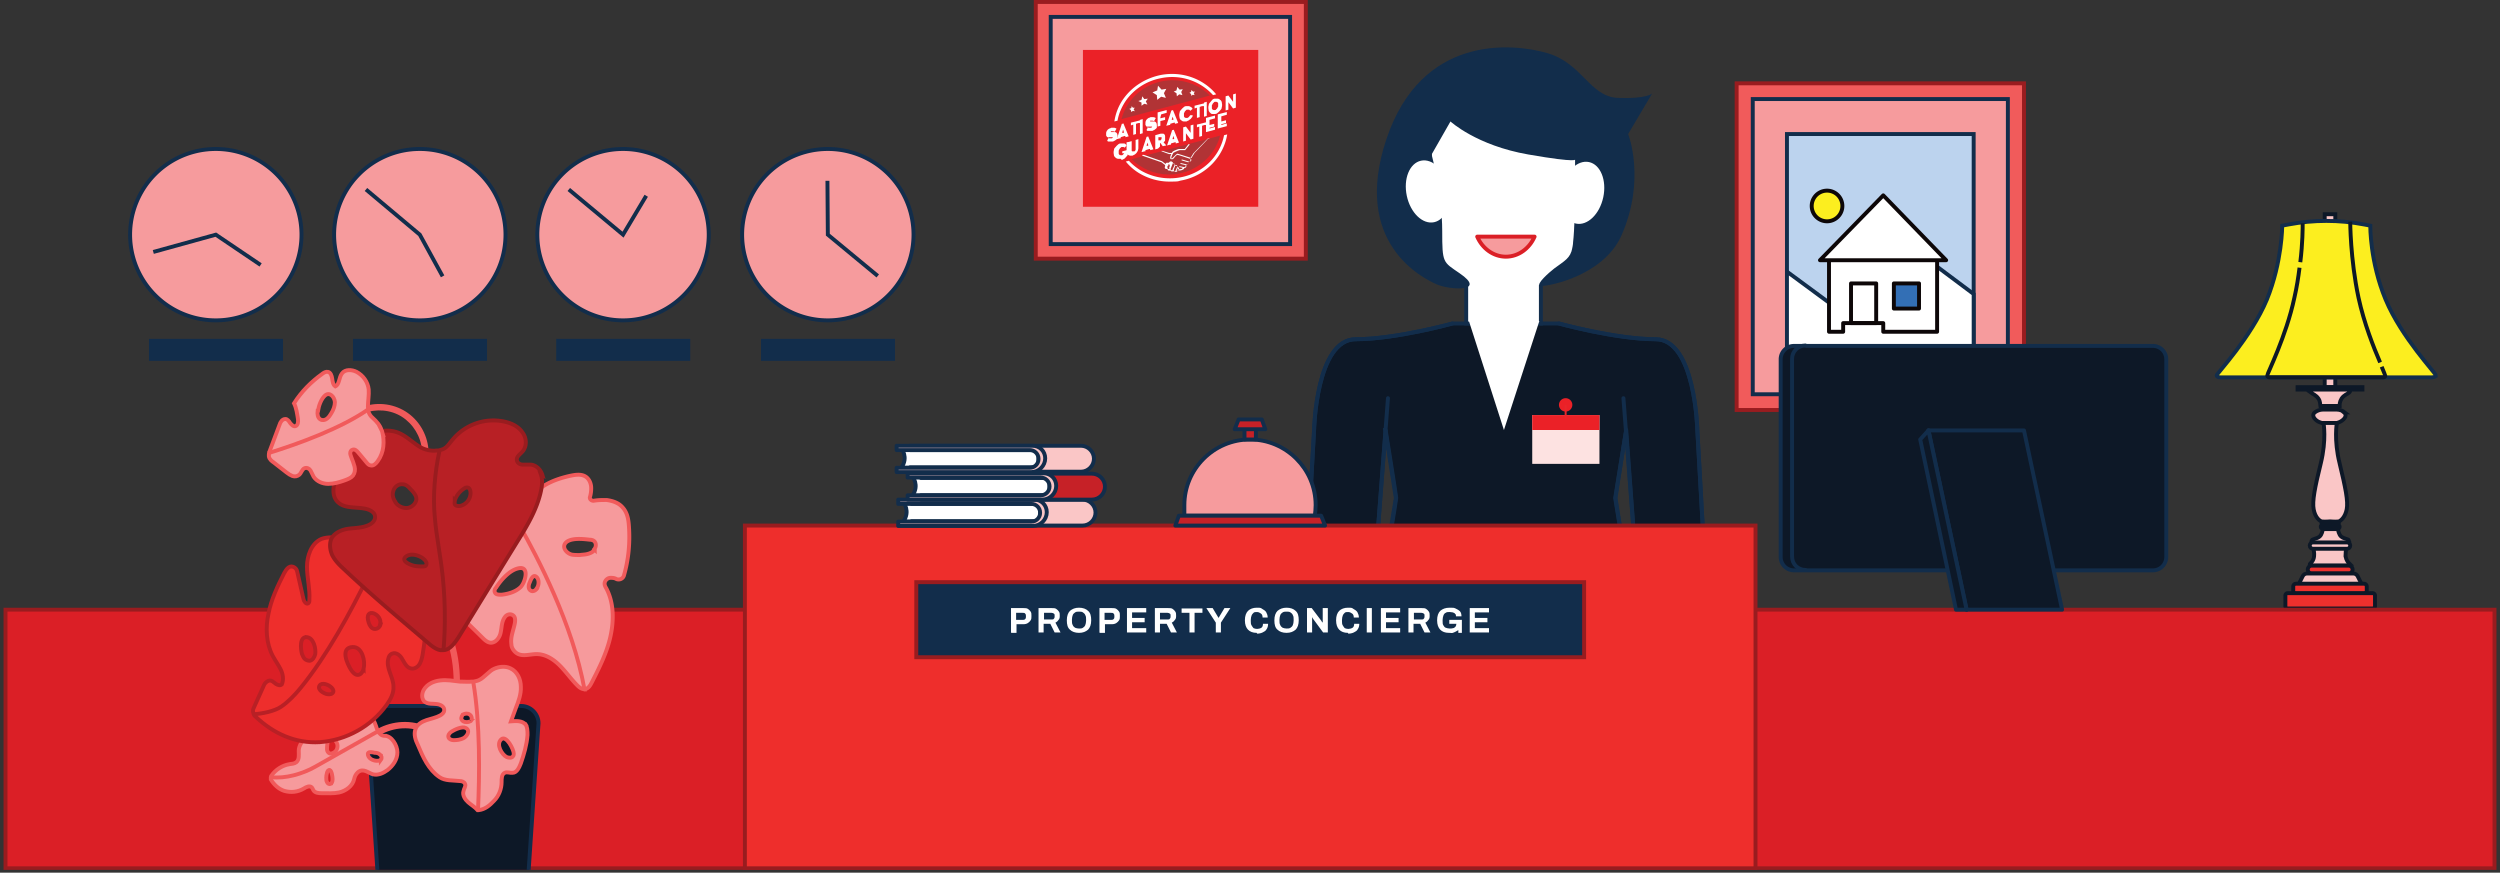
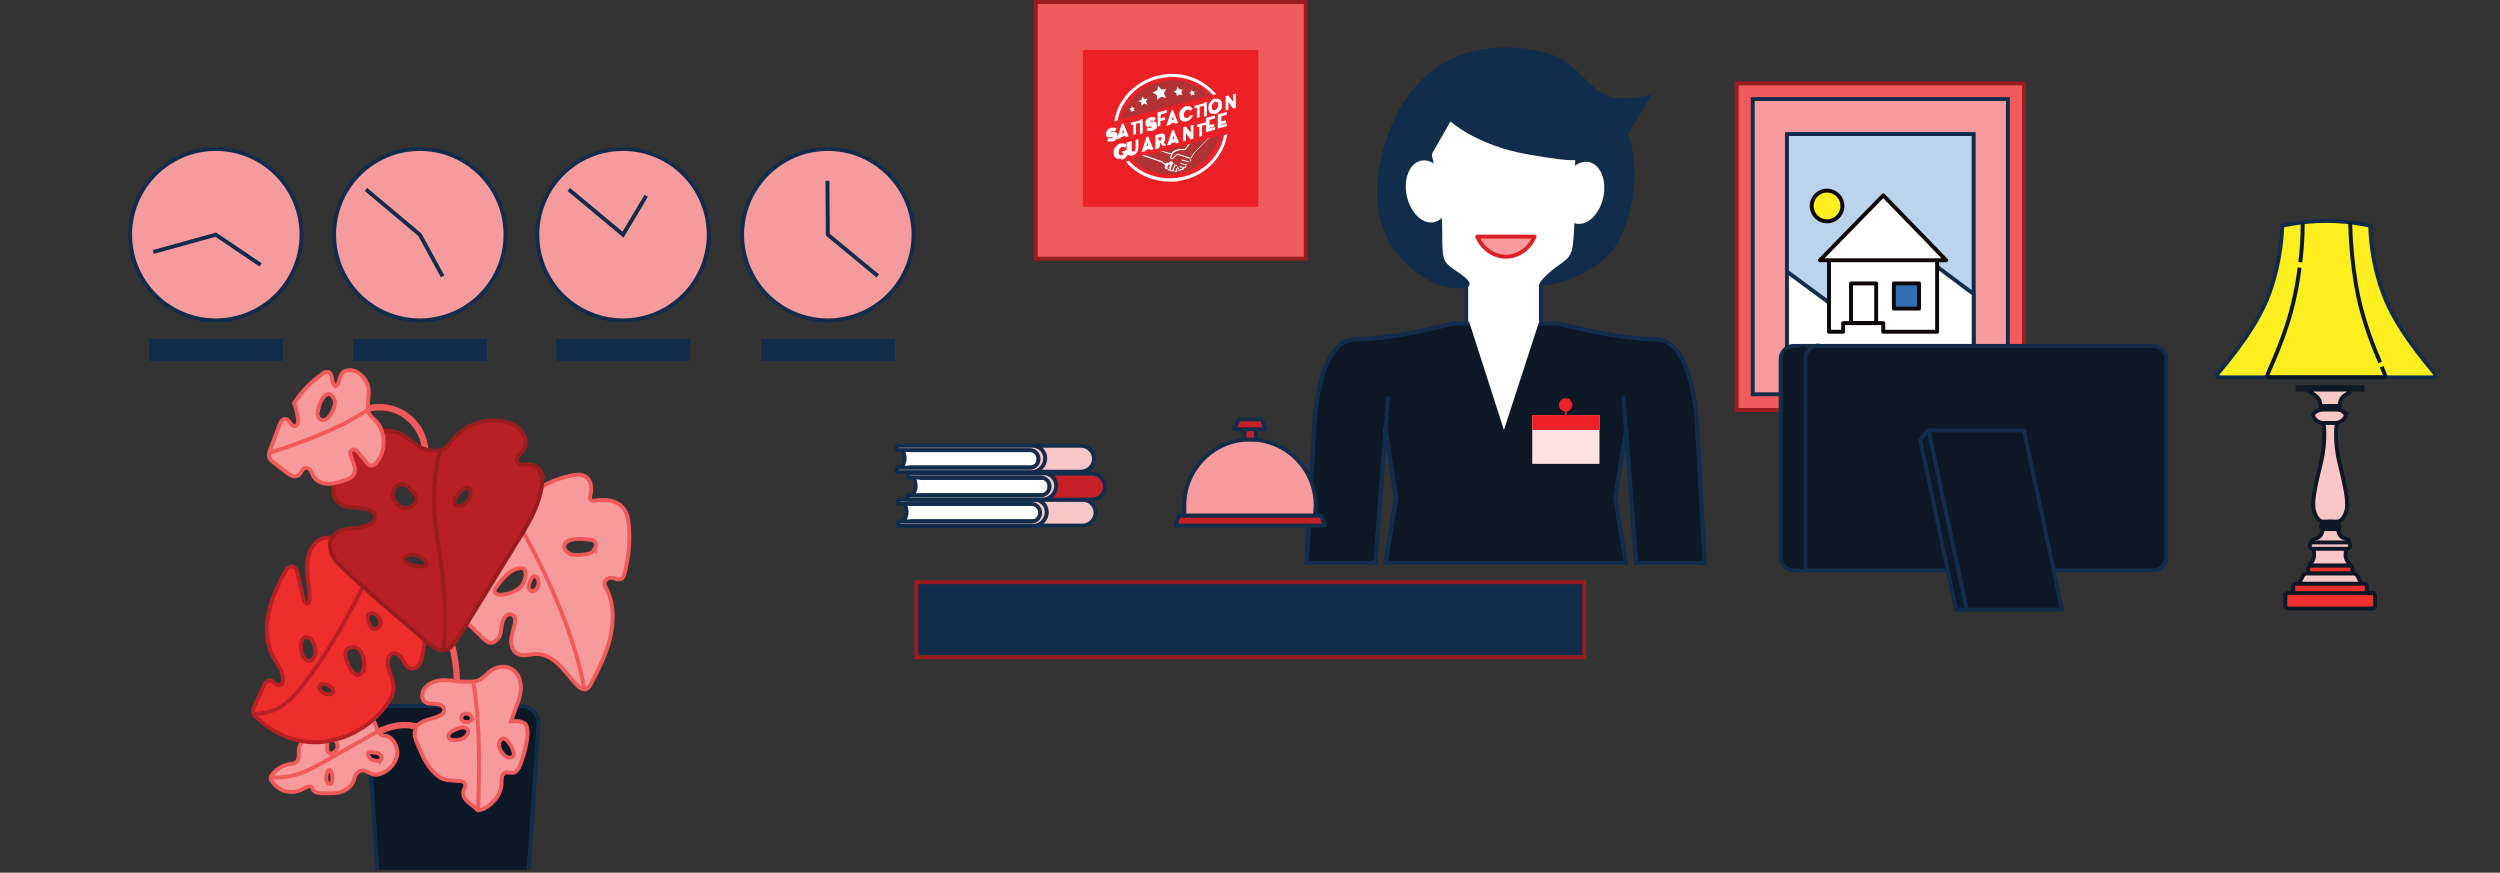
<svg xmlns="http://www.w3.org/2000/svg" width="636" height="222" fill="none">
  <rect width="100%" height="100%" fill="#333333" stroke="none" />
  <g clip-path="url(#a)">
    <path fill="#F15B5B" stroke="#991C1F" stroke-miterlimit="10" d="M514.9 21.2h-73.1v83.1h73.1V21.2Z" />
    <path fill="#F69B9D" stroke="#122D4B" stroke-miterlimit="10" d="M510.8 25.2h-64.9v75.1h64.9V25.2Z" />
    <path fill="#BCD3EE" stroke="#122D4B" stroke-miterlimit="10" d="M502.1 34.1h-47.5v56.1h47.5V34.1Z" />
    <path fill="#fff" stroke="#122D4B" stroke-miterlimit="10" d="m466 77.5 21-14 15.1 11.3v15.4h-47.5V69.1l11.4 8.4Z" />
    <path fill="#FCEE1F" stroke="#0D0708" stroke-linecap="round" stroke-linejoin="round" d="M464.8 56.3a3.9 3.9 0 1 0 0-7.8 3.9 3.9 0 0 0 0 7.8Z" />
    <path fill="#fff" stroke="#0D0708" stroke-linejoin="round" d="M465.3 64.8v19.6h3.6v-2.2h10.2v2.2h13.7V64.8h-27.5Z" />
    <path stroke="#0D0708" stroke-linejoin="round" d="M477.3 72.1h-6.4v10.1h6.4V72.1Z" />
    <path fill="#336FB5" d="M488.2 72.1h-6.4v6.4h6.4v-6.4Z" />
    <path stroke="#0D0708" stroke-linejoin="round" d="M488.2 72.1h-6.4v6.4h6.4v-6.4Z" />
    <path fill="#fff" stroke="#0D0708" stroke-linejoin="round" d="M479.1 49.7 463 66.2h32.1l-16-16.5Z" />
    <path fill="#F15B5B" stroke="#991C1F" stroke-miterlimit="10" d="M332.2.5h-68.7v65.3h68.7V.5Z" />
-     <path fill="#F69B9D" stroke="#122D4B" stroke-miterlimit="10" d="M328.2 4.3h-60.9v57.8h60.9V4.3Z" />
    <path fill="#EB2127" d="M320.1 12.7h-44.6v39.9h44.6V12.7Z" />
    <path fill="#C13839" d="m303.1 27.2.2.2c0-.1-.1-.2-.2-.2Z" />
    <path fill="#B13335" d="M307.8 24.3c-2.4-2.4-5.8-3.9-9.5-3.9-6.2 0-11.5 4.2-13 9.9l22.5-6Z" />
    <path fill="#fff" fill-rule="evenodd" d="m294.6 21.8.9 1 1.2-.2-.6 1.1.5 1.2-1.2-.3-1 .8-.1-1.2-1.1-.7 1.2-.5.2-1.2Zm4.9.3.6.7.8-.1-.4.7.3.8-.8-.2-.6.5-.1-.8-.7-.4.7-.3.2-.9Zm3.6.8.4.4h.5l-.3.4.2.5-.5-.1-.3.3-.1-.5-.4-.3.4-.2.1-.5ZM287.9 27l.3.4h.5l-.3.4.3.5-.5-.1-.4.3-.1-.5-.4-.3.5-.2.1-.5Zm2.7-2.5.5.7.9-.1-.5.7.4.8-.8-.2-.7.5v-.8l-.8-.4.8-.3.2-.9Z" clip-rule="evenodd" />
    <path fill="#B13335" d="M287.9 40.5c2.4 2.4 5.8 3.9 9.5 3.9 6.2 0 11.5-4.2 13-9.9l-22.5 6Z" />
    <path fill="#fff" d="M307.9 35.2h-.5c0 .1-3.5 3.7-3.5 3.7l-.8 1.3c-3.5-1.1-3.5-1.1-3.6-1.1 0 0-.2.1-.7.6l-.6.6h-.2s-.1-.1 0-.2c0-.2.2-.7.4-1 0-.1.1-.2.1-.2.1-.1 1.2-.6 1.6-.7h1.4l1.2-1.5h-.4c0 .1-.9 1.2-.9 1.2H300c-.3 0-1.5.5-1.7.7 0 0-.1.2-.2.3h-.7l-1.6-.5h-.4c0 .1 2 .8 2 .8h.6a2 2 0 0 0-.3.8c0 .2 0 .4.2.5h.4c.1 0 .4-.3.6-.6.2-.2.5-.5.6-.5.3 0 2.3.7 3.5 1.1 0 0 .2.2 0 .4 0 .2-.4.2-.5.2l-1.7-.5h-.2v.2l1.7.5s.1.1 0 .3c0 .2-.4.2-.5.2l-1.3-.3h-.2v.2l1.3.3s.1.2 0 .3c-.1.2-.4.2-.4.2l-1-.2h-.2v.2l.9.2-.3.3c-.2 0-.7.1-1 .1v-.2c.1-.1.1-.3 0-.4 0-.1-.1-.2-.3-.3h-.3c0-.2-.1-.5-.3-.6h-.3v-.2c0-.1-.2-.2-.3-.3-.3-.1-.6 0-.7.3h-.6c-.1 0-.2.2-.3.3l-.9-.7-4.6-1.6h-.4v.2l4.9 1.7.9.7v.3c-.2.3 0 .6.2.7h.4c0 .2.1.3.3.4h.5s.1.2.3.2h.4s.1 0 .2-.1l.2.2h.4c.1 0 .2-.1.3-.3.2 0 .9 0 1.2-.2.3-.1.5-.3.5-.5.2 0 .4 0 .5-.3v-.5c.2 0 .4-.1.5-.3v-.4c.2 0 .4 0 .5-.3.1-.3 0-.5 0-.6l.8-1.3 3.8-3.9.5.1Zm-10.3 7.6c0 .1-.2.2-.4.2-.1 0-.2-.2-.2-.4v-.4h.2v-.1c0-.2 0-.2.1-.3h.1c.1 0 .2.2.2.4l-.2.6h.2Zm.7.2v.1c0 .1 0 .2-.1.2h-.2c-.1 0-.2-.2-.2-.3l.5-1.3c0-.1.1-.2.3-.2 0 0 .1 0 .2.1v.4l-.4.9-.1.1Zm.8.3s0 .1-.1.2h-.2c-.1 0-.2-.2-.2-.3l.4-1.1s.1-.1.2-.1h.1c.1 0 .2.2.2.4l-.4.9Zm.9-.4-.2.5s0 .1-.1.1h-.2c-.1 0-.2-.2-.1-.3l.2-.5s.1-.1.2-.1c0 0 .1 0 .1.1v.2M281.7 35c.2 0 .3.1.5.2h.5c.1 0 .2 0 .3-.1 0 0 .1-.1.1-.2h-1.3s-.2 0-.2-.1c0 0-.1-.2-.2-.3v-.4c0-.2 0-.5.1-.6 0-.2.2-.3.3-.5.1-.1.3-.2.4-.3.2 0 .3-.1.5-.2h.7c.2 0 .4.1.6.2v.1l-.4.7c-.2 0-.3-.1-.4-.1h-.6v.2h.9c.1 0 .3 0 .4.1.1 0 .2.2.3.3 0 .1.1.3.1.5v.6c0 .2-.2.3-.3.4-.1.1-.3.2-.4.3-.2 0-.3.2-.5.2H282c-.1 0-.2 0-.3-.2v-.1l.4-.7" />
    <path fill="#fff" d="m285.2 31.6.6-.2 1.3 3.2v.1l-.8.2v-.3h-.2l-1 .3v.3h-.2l-.8.2 1.3-3.9-.2.1Zm.3 2.2h.4v-.2s0-.2-.1-.3c0-.1 0-.2-.1-.3l-.2.7m4.1-2.4-.6.2v2.6l-.7.2v-2.6l-.6.2v-.7l2.4-.6v.7" />
    <path fill="#fff" d="m290.7 33.9-.7.2v-3.6l.7-.2v3.6Zm1-1.6c.2 0 .3.1.5.2h.5c.1 0 .2 0 .3-.1 0 0 .1-.1.1-.2h-1.3s-.2 0-.2-.1c0 0-.1-.2-.2-.3v-.4c0-.2 0-.5.1-.6 0-.2.2-.3.3-.5.1-.1.3-.2.4-.3.2 0 .3-.1.5-.2h.7c.2 0 .4.1.6.2v.1l-.4.7c-.2 0-.3-.1-.4-.1h-.6v.2h.9c.1 0 .3 0 .4.1.1 0 .2.2.3.3 0 .1.1.3.1.5v.6c0 .2-.2.3-.3.4-.1.1-.3.2-.4.3-.2 0-.3.2-.5.2H292c-.1 0-.2 0-.3-.2V33l.4-.7m3.1-2.4v.2l1.2-.3v.7l-1.2.3V32l-.7.2v-3.6l2.3-.6v.7l-1.4.4m2.4-.9.6-.2 1.3 3.2v.1l-.8.2v-.3h-.2l-1 .3v.3h-.2l-.8.2 1.3-3.9-.2.1Zm.3 2.3h.4v-.2s0-.2-.1-.3c0-.1 0-.2-.1-.3l-.2.7m5.3-.9c0 .2-.2.4-.3.5-.1.2-.2.3-.4.4-.1.1-.3.2-.4.3-.2 0-.3.2-.5.2h-.7c-.2 0-.4-.1-.6-.3-.2-.1-.3-.3-.4-.5 0-.2-.1-.5-.1-.7 0-.2 0-.5.1-.8 0-.3.2-.5.4-.7.2-.2.3-.4.6-.6.2-.2.4-.3.7-.3h.5c.2 0 .3 0 .4.1.1 0 .2.1.4.2.1.1.2.2.3.4l-.6.5c0-.1-.2-.2-.3-.3h-.5c-.1 0-.2 0-.3.2-.1 0-.2.2-.3.3 0 .1-.1.2-.2.4v.8c0 .1.1.2.2.3 0 0 .2.1.3.1h.3c.2 0 .3-.1.5-.3.1-.1.2-.3.3-.4h.6v.2Zm2.4-2.5-.6.2v2.6l-.7.2v-2.6l-.6.2v-.7l2.4-.6v.7m.7 2.5-.7.2v-3.6l.7-.2v3.6Zm.4-2c0-.3 0-.5.1-.8 0-.3.2-.5.4-.7.2-.2.3-.4.5-.6.2-.2.4-.3.7-.3h.7c.2 0 .4.1.6.3.2.1.3.3.4.5 0 .2.1.5.1.7 0 .2 0 .5-.1.8 0 .3-.2.5-.4.7-.2.2-.3.4-.6.6-.2.2-.4.3-.7.3h-.7c-.2 0-.4-.1-.5-.3-.2-.1-.3-.3-.4-.5 0-.2-.1-.5-.1-.7Zm.9-.3v.4c0 .1.1.2.2.3 0 0 .2.1.3.1h.3c.1 0 .2 0 .3-.2.1 0 .2-.2.3-.3 0-.1.1-.2.2-.4v-.8c0-.1-.1-.2-.2-.3 0 0-.2-.1-.3-.1h-.3c-.1 0-.2 0-.3.2-.1 0-.2.2-.3.3 0 .1-.1.2-.2.4v.4Zm6.1-3.4v3.6l-.7.2-1.2-1.6v1.9l-.7.2v-3.6l.7-.2 1.2 1.6V24l.7-.2Zm-29.3 16.6h-.7c-.2 0-.4-.1-.6-.3-.2-.1-.3-.3-.4-.5 0-.2-.1-.5-.1-.7 0-.2 0-.5.1-.8 0-.3.2-.5.4-.7.2-.2.3-.4.6-.6.2-.2.4-.3.7-.3h.9c.2 0 .5.3.6.5l-.5.6c0-.1-.2-.2-.3-.2h-.4c-.1 0-.2 0-.3.2-.1 0-.2.2-.3.3 0 .1-.1.2-.2.4v.8c0 .1.1.2.2.3 0 0 .2.1.3.1h.3c.1 0 .2 0 .3-.2.1 0 .2-.2.3-.3h-.5v.1-.6l1.6-.4v.5c0 .2 0 .5-.2.7 0 .2-.2.4-.4.6-.2.2-.3.4-.5.5l-.6.3" />
    <path fill="#fff" d="m287.2 36.1.7-.2v2.4s0 .1.1.2h.6s.1 0 .2-.2c0 0 .1-.1.1-.2v-2.5l.7-.2v2.1c0 .2 0 .5-.1.7 0 .2-.2.4-.3.6-.1.2-.3.3-.5.5l-.6.3h-.6c-.2 0-.3-.1-.5-.2-.1-.1-.2-.3-.3-.4 0-.2-.1-.4-.1-.7v-2.1l.6-.1Zm4.3-1.2.6-.2 1.3 3.2v.1l-.8.2v-.3h-.2l-1 .3v.3h-.2l-.8.2 1.3-3.9-.2.1Zm.2 2.2h.4v-.2s0-.2-.1-.3c0-.1 0-.2-.1-.3l-.2.7m2.9.8-.7.2v-3.6l1.4-.4h.5c.1 0 .3 0 .4.2.1 0 .2.2.2.4v1.1c0 .1 0 .2-.2.3 0 0-.1.2-.2.2.1.1.2.3.4.4.1.2.2.3.3.4l-.9.2c0-.1-.2-.2-.3-.4 0-.1-.2-.3-.3-.4h-.1v.9m-.3-1.6h.5c0-.1 0-.2.1-.2l.1-.1v-.5c0-.1 0 0-.1 0h-.7v.8m3.3-2.5.6-.2 1.3 3.2v.1l-.8.2v-.3h-.2l-1 .3v.3h-.2l-.8.2 1.3-3.9-.2.1Zm.3 2.2h.4v-.2s0-.2-.1-.3c0-.1 0-.2-.1-.3l-.2.7m5.3-3.6v3.6l-.7.2-1.2-1.6v1.9l-.7.2v-3.6l.7-.2 1.2 1.6v-1.9l.7-.2Zm2.8.1-.6.2v2.6l-.7.2v-2.6l-.6.2v-.7l2.4-.6v.7" />
    <path fill="#fff" d="M307.7 31.6v.2l1.2-.3v.7l-1.2.3v.2l1.4-.4v.7l-2.3.6V30l2.3-.6v.7l-1.4.4m3 .2v.2l1.2-.3v.7l-1.2.3v.2l1.4-.4v.7l-2.3.6v-3.6l2.3-.6v.7l-1.4.4m-26.4 1.1c.3-1.8 1.1-3.6 2.2-5.2 2.1-2.9 5.2-4.9 8.8-5.6a14.03 14.03 0 0 1 13.3 4.3l.8-.2c-3.2-3.9-8.6-6-14.2-4.9-3.8.8-7.1 2.9-9.3 5.9a13.2 13.2 0 0 0-2.4 5.9l.8-.2Zm27.1 3.7c-1 5.2-5.2 9.6-11 10.7-3.6.7-7.3 0-10.3-1.8-1.1-.7-2.1-1.5-2.9-2.4l-.8.2c.9 1.1 2 2.1 3.3 2.9 2.3 1.4 5 2.2 7.8 2.2s2-.1 3.1-.3c6.2-1.2 10.7-6.1 11.6-11.7l-.8.2Z" />
    <path fill="#F69B9D" stroke="#122D4B" stroke-miterlimit="10" d="M210.6 81.5a21.8 21.8 0 1 0 0-43.6 21.8 21.8 0 0 0 0 43.6Z" />
    <path stroke="#122D4B" stroke-miterlimit="10" d="m210.5 46 .1 13.7 12.7 10.5" />
    <path fill="#F69B9D" stroke="#122D4B" stroke-miterlimit="10" d="M158.5 81.5a21.8 21.8 0 1 0 0-43.6 21.8 21.8 0 0 0 0 43.6Z" />
    <path stroke="#122D4B" stroke-miterlimit="10" d="m164.4 49.8-5.9 9.9-13.8-11.5" />
    <path fill="#F69B9D" stroke="#122D4B" stroke-miterlimit="10" d="M54.9 81.5a21.8 21.8 0 1 0 0-43.6 21.8 21.8 0 0 0 0 43.6Z" />
    <path stroke="#122D4B" stroke-miterlimit="10" d="m66.3 67.4-11.4-7.7L39 64.1" />
    <path fill="#F69B9D" stroke="#122D4B" stroke-miterlimit="10" d="M106.8 81.5a21.8 21.8 0 1 0 0-43.6 21.8 21.8 0 0 0 0 43.6Z" />
    <path stroke="#122D4B" stroke-miterlimit="10" d="m112.6 70.3-5.8-10.6-13.7-11.5" />
-     <path fill="#FAC6C6" stroke="#0D1827" stroke-miterlimit="10" d="M594.1 54.5h-2.7v44h2.7v-44Z" />
    <path fill="#FCEE1F" stroke="#122D4B" stroke-miterlimit="10" d="M619.7 95.5c0-.5-8.8-9.7-12.8-19.3-4-9.6-3.9-18.8-3.9-18.8-.4-.1-1-.2-1.6-.3-6.3-1.2-12.8-1.2-19.2 0-.6.1-1.1.2-1.6.3 0 0 0 9.2-3.9 18.8-4 9.6-12.7 18.8-12.8 19.3 0 .5 1 .5 1 .5h53.7s1.1 0 1-.5h.1Z" />
    <path stroke="#0D1827" stroke-miterlimit="10" d="M605.5 92.2c-1.6-3.7-4.1-10-5.5-16.5-2.1-9.9-2.1-19.3-2.1-19.3M585 68.1c-.3 2.4-.7 5-1.3 7.6-2.1 9.9-6.9 19.3-6.9 19.8s.5.5.5.5h29s.6 0 .5-.5c0-.1-.4-.9-.9-2.2m-20.1-36.5c0 1.2 0 5-.6 9.9" />
    <path fill="#FAC6C6" stroke="#0D1827" stroke-miterlimit="10" d="M601 98.5h-16.5v.6H601v-.6Zm-13.1 1.4c.4.3 1.3.6 1.9 1.5.5.7.4 1.4.5 1.9h4.9c0-.4 0-1.1.5-1.9.6-.9 1.4-1.1 1.9-1.5.4-.3.3-.8.3-.8h-10.2s-.1.4.3.8h-.1Z" />
    <path fill="#FAC6C6" stroke="#0D1827" stroke-miterlimit="10" d="M594.7 103.3h-3.9v.8h3.9v-.8Zm1.8 1.6c-.5-.4-1.3-.7-2-.7h-3.6c-.7 0-1.5.3-2 .7-1.1.9.3 2.2 1.2 2.5 1 .4 1.5.5 2.5.5s1.5-.1 2.5-.5 2.3-1.6 1.2-2.5h.2Z" />
    <path fill="#FAC6C6" stroke="#0D1827" stroke-miterlimit="10" d="M595.2 117.9c-1.5-6.1-.7-10.3-.7-10.3h-3.4s.8 4.2-.7 10.3c-1.5 6.1-2.2 9.6-1.8 11.7.4 2.1 1.5 2.9 2.1 3.1.6.2 2.1 0 2.1 0s1.4.2 2.1 0c.6-.2 1.7-1.1 2.1-3.1.4-2.1-.3-5.5-1.8-11.7Z" />
    <path fill="#FAC6C6" stroke="#0D1827" stroke-miterlimit="10" d="M594.6 133.5H591c-.2 0-.4-.2-.4-.4s.2-.4.4-.4h3.6c.2 0 .4.2.4.4s-.2.4-.4.4Zm.1 1h-3.8c-.3 0-.5-.2-.5-.5s.2-.5.5-.5h3.8c.3 0 .5.2.5.5s-.2.5-.5.5Zm2.9 3c-.1-.4-1.3-.4-2-1-.6-.5-.8-1.6-.8-1.9h-3.9c0 .3-.2 1.4-.8 1.9-.7.6-1.9.6-2 1-.1.4 0 .7 0 .7h9.4s.2-.3 0-.7h.1Z" />
    <path fill="#FAC6C6" stroke="#0D1827" stroke-miterlimit="10" d="M597.1 139.6h-8.7c-.4 0-.8-.3-.8-.8 0-.4.3-.8.8-.8h8.7c.4 0 .8.3.8.8 0 .4-.3.8-.8.8Zm.6 3.8c-.3-.3-.8-.8-1-1.9 0-.9.1-1.6.2-1.9h-8.4c.1.3.3 1.1.2 1.9-.1 1.1-.7 1.6-1 1.9-.3.3.2.5.2.5h9.6s.4-.2.2-.5Z" />
    <path fill="#EE302D" stroke="#0D1827" stroke-miterlimit="10" d="M597.5 145.9h-9.4a1 1 0 0 1 0-2h9.4a1 1 0 0 1 0 2Z" />
    <path fill="#FAC6C6" stroke="#0D1827" stroke-miterlimit="10" d="M600.8 148.6h-16l1-2c.2-.4.6-.7 1.1-.7h11.8c.5 0 .9.3 1.1.7l1 2Z" />
    <path fill="#EE302D" stroke="#0D1827" stroke-miterlimit="10" d="M601.4 148.5h-17.3a.7.7 0 0 0-.7.7v1.1c0 .39.31.7.7.7h17.3a.7.7 0 0 0 .7-.7v-1.1a.7.7 0 0 0-.7-.7Z" />
    <path fill="#EE302D" stroke="#0D1827" stroke-miterlimit="10" d="M603.6 150.9H582a.6.6 0 0 0-.6.6v2.7c0 .33.27.6.6.6h21.6a.6.6 0 0 0 .6-.6v-2.7a.6.6 0 0 0-.6-.6Z" />
    <path fill="#0D1827" stroke="#122D4B" stroke-linecap="round" d="m352.5 109.4-2.6 33.8h-17.5l1.9-33.8s.5-23.1 10.6-23.1 24.6-4 24.6-4h27.1s14.5 4 24.6 4c10.1 0 10.6 23.1 10.6 23.1l1.9 33.8h-17.5l-2.5-33.8-2.8 17.3 2.7 16.5h-61.2l2.7-16.5-2.7-17.3h.1Z" />
    <path fill="#fff" stroke="#122D4B" d="M392 68.1h-19v14.2h19V68.1Z" />
    <path fill="#fff" d="m400.9 34.8-2.9-8.7-15.4 1.9-15.4-1.9-2.9 8.7s-.2 20.8 1 28.5c1.4 9.2 17.4 12.1 17.4 12.1s15.9-2.9 17.4-12.1c1.2-7.7 1-28.5 1-28.5h-.2Z" />
    <path fill="#122D4B" d="M400.7 42.4v-1.9c.1 0 1.3 1.1-11.9-1.2-13.2-2.3-19.8-8.4-19.8-8.4l-4.8 8.4s2.7 10.1 2.7 19.5c0 8.2.2 7.8 4.4 10.7 7.2 4.9-2.6 4.3-5.9 2.8-3.3-1.5-21.6-10.3-12.7-36.9 8.9-26.6 31.9-24.5 40.9-21.9 9 2.6 10.8 11.1 18 11.4 7.2.3 8.7-1.1 8.7-1.1l-6.1 10.3s4.6 11.5-1.7 25.8c-4.7 10.6-19.6 13.2-20.7 12.8-1.1-.4 2.3-3.4 3.6-4.4 2.7-2 4.1-2.6 4.6-5.2.8-3.8.8-20.9.8-20.9l-.1.2Z" />
    <path fill="#fff" d="M364.83 56.53c2.92-.62 4.54-4.63 3.62-8.95-.91-4.32-4.02-7.32-6.94-6.7-2.92.62-4.54 4.62-3.62 8.95.92 4.32 4.03 7.32 6.94 6.7Zm43.04-6.35c.92-4.32-.7-8.33-3.62-8.95-2.92-.62-6.03 2.38-6.95 6.7-.92 4.33.7 8.33 3.62 8.95 2.92.62 6.03-2.38 6.95-6.7ZM373.7 81.7l8.9 27.7 9-27.7-9.7-3-8.2 3Z" />
    <path fill="#FDE2E1" d="M406.9 105.6h-17.1V118h17.1v-12.4Z" />
    <path fill="#EB2127" d="M406.9 105.6h-17.1v3.8h17.1v-3.8Zm-8.6-.9a1.7 1.7 0 1 0 0-3.4 1.7 1.7 0 0 0 0 3.4Z" />
    <path stroke="#E9262A" stroke-miterlimit="10" stroke-width=".5" d="M398.3 106.5V103" />
    <path stroke="#122D4B" stroke-linecap="round" d="M369.5 82.3s-14.5 4-24.6 4c-10.1 0-10.6 23.1-10.6 23.1l-1.9 33.8h17.5l3.2-41.9m59.9 0 3.2 41.9h17.5l-1.9-33.8s-.5-23.1-10.6-23.1-24.6-4-24.6-4" />
    <path stroke="#122D4B" stroke-linecap="round" d="M352.5 143.2s2.7-16 2.7-16.5-2.7-17.3-2.7-17.3m61.2 0s-2.7 16.8-2.7 17.3 2.7 16.5 2.7 16.5" />
    <path fill="#F69B9D" stroke="#DB1F26" stroke-linecap="square" stroke-linejoin="round" d="M375.8 60.2c1.3 3 4.1 5.1 7.3 5.1s6-2.1 7.3-5.1h-14.6Z" />
    <path fill="#0D1827" stroke="#122D4B" stroke-linecap="round" d="M547.7 88h-91.3a3.4 3.4 0 0 0-3.4 3.4v50.3a3.4 3.4 0 0 0 3.4 3.4h91.3a3.4 3.4 0 0 0 3.4-3.4V91.4a3.4 3.4 0 0 0-3.4-3.4Z" />
-     <path fill="#DB1F26" stroke="#991C1F" stroke-linecap="round" d="M634.6 155.1H1.4v65.8h633.2v-65.8Z" />
    <path stroke="#122D4B" stroke-linecap="round" d="m500.3 155.1-9.7-45.6" />
-     <path fill="#EE2E2C" stroke="#991C1F" stroke-linecap="round" d="M446.6 133.7H189.5v87.2h257.1v-87.2Z" />
    <path fill="#fff" stroke="#122D4B" stroke-linecap="round" stroke-linejoin="round" d="M229.8 127.8s1.9 2.2 0 4.9h34.8l1-2.7-1.3-2.4h-34.5v.2Z" />
    <path fill="#FAC6C6" stroke="#122D4B" stroke-linecap="round" stroke-linejoin="round" d="M264.6 132.6v-4.4h-32.7v-1.1h43.5c1.8 0 3.3 1.5 3.3 3.3 0 1.8-1.5 3.3-3.3 3.3h-43.5v-1.1h32.7Z" />
    <path fill="#FAC6C6" stroke="#122D4B" stroke-linecap="round" stroke-linejoin="round" d="M264.6 130.4c0-1.2-1-2.2-2.2-2.2h-33.9v-1.1h34.6c1.8 0 3.2 1.4 3.2 3.2 0 1.9-1.6 3.5-3.5 3.5h-34.3v-1.1h33.9c1.2 0 2.2-1 2.2-2.2v-.1Z" />
    <path fill="#fff" stroke="#122D4B" stroke-linecap="round" stroke-linejoin="round" d="M229.3 114.1s1.9 2.2 0 4.9h34.8l1-2.7-1.3-2.4h-34.5v.2Z" />
    <path fill="#FAC6C6" stroke="#122D4B" stroke-linecap="round" stroke-linejoin="round" d="M264.2 118.9v-4.4h-32.7v-1.1H275c1.8 0 3.3 1.5 3.3 3.3 0 1.8-1.5 3.3-3.3 3.3h-43.5v-1.1h32.7Z" />
    <path fill="#FAC6C6" stroke="#122D4B" stroke-linecap="round" stroke-linejoin="round" d="M264.2 116.7c0-1.2-1-2.2-2.2-2.2h-33.9v-1.1h34.6c1.8 0 3.2 1.4 3.2 3.2 0 1.9-1.6 3.5-3.5 3.5h-34.3V119H262c1.2 0 2.2-1 2.2-2.2v-.1Z" />
    <path fill="#fff" stroke="#122D4B" stroke-linecap="round" stroke-linejoin="round" d="M232.1 121.2s1.9 2.2 0 4.9h34.8l1-2.7-1.3-2.4h-34.5v.2Z" />
    <path fill="#C62127" stroke="#122D4B" stroke-linecap="round" stroke-linejoin="round" d="M267 126v-4.4h-32.7v-1.1h43.5c1.8 0 3.3 1.5 3.3 3.3 0 1.8-1.5 3.3-3.3 3.3h-43.5V126H267Z" />
    <path fill="#FAC6C6" stroke="#122D4B" stroke-linecap="round" stroke-linejoin="round" d="M267 123.7c0-1.2-1-2.2-2.2-2.2h-33.9v-1.1h34.6c1.8 0 3.2 1.4 3.2 3.2 0 1.9-1.6 3.5-3.5 3.5h-34.3V126h33.9c1.2 0 2.2-1 2.2-2.2v-.1Z" />
    <path fill="#F69B9D" stroke="#122D4B" stroke-miterlimit="10" d="M334.5 131.2c.1-.9.2-1.8.2-2.7 0-9.2-7.5-16.7-16.7-16.7s-16.7 7.5-16.7 16.7 0 1.8.2 2.7h33Z" />
    <path fill="#C62127" stroke="#122D4B" stroke-linecap="round" stroke-linejoin="round" d="M319.5 109.2h-2.9v2.6h2.9v-2.6Zm-4.4-2.5h5.9l.9 2.5h-7.8l1-2.5Zm-15.2 24.5h36.2l1 2.5H299l.9-2.5Z" />
    <path fill="#122D4B" d="M72 86.2H37.9v5.6H72v-5.6Zm51.9 0H89.8v5.6h34.1v-5.6Zm51.7 0h-34.1v5.6h34.1v-5.6Zm52.1 0h-34.1v5.6h34.1v-5.6Z" />
    <path fill="#0D1827" stroke="#122D4B" stroke-linecap="round" stroke-linejoin="round" d="M524.6 155.1h-24.3l-9.7-45.6h24.3l9.7 45.6Z" />
    <path fill="#0D1827" stroke="#122D4B" stroke-linecap="round" stroke-linejoin="round" d="m497.6 155.1-9.1-43.3 2.1-2.3 9.7 45.6h-2.7Z" />
    <path fill="#0D1827" d="M459.3 145c-1.9 0-3.4-1.5-3.4-3.4V91.3c0-1.9 1.5-3.4 3.4-3.4" />
-     <path stroke="#122D4B" stroke-linecap="round" d="M459.3 145c-1.9 0-3.4-1.5-3.4-3.4V91.3c0-1.9 1.5-3.4 3.4-3.4" />
+     <path stroke="#122D4B" stroke-linecap="round" d="M459.3 145V91.3c0-1.9 1.5-3.4 3.4-3.4" />
    <path fill="#0D1827" fill-rule="evenodd" stroke="#122D4B" stroke-linecap="round" d="M101.1 236.1h28.3c2.4 0 4.4-2 4.4-4.4L137 184c0-2.4-2-4.4-4.4-4.4H97.9c-2.4 0-4.4 2-4.4 4.4l3.2 47.7c0 2.4 2 4.4 4.4 4.4Z" clip-rule="evenodd" />
    <path stroke="#F15A5B" stroke-miterlimit="10" d="M116.6 174.9h-.7c.1-3.8-.3-7.6-1.4-11.2l.6-.2c1.1 3.7 1.5 7.5 1.4 11.4h.1Zm-22 12.9-.4-.5c3.3-2.8 8-3.8 12.2-2.7l-.2.6c-4-1.1-8.4 0-11.6 2.6Zm13.2-73.4c-.2-3.5-2.3-6.9-5.3-8.8-3-1.9-6.9-2.2-10.2-.9l-.2-.6c3.5-1.4 7.6-1 10.8 1 3.2 2 5.3 5.5 5.6 9.3h-.7Z" />
    <path fill="#F69A9C" stroke="#F15A5B" stroke-miterlimit="10" d="M133.7 184.3c-.9-1-2.4-.9-3.7-.8l1.2-3.3c.7-1.8 1.4-3.6 1.3-5.5 0-1.9-.9-3.9-2.7-4.7-1.3-.6-2.8-.4-4 .1-1.3.5-2.6 2.3-3.9 2.9-.4.2-.9.3-1.4.4h-.3c-1.1.1-2.2 0-3.2 0-1.7-.2-3.3-.5-5-.3-1.7.2-3.3.9-4.2 2.4-.5.9-.6 2.1.1 2.9.9.9 2.4.5 3.7.8.8.2 1.5.8 1.4 1.5 0 .6-.5 1-1 1.3-1.1.6-2.3.8-3.5 1.2-1.2.4-2.4 1.1-2.8 2.3-.5 1.3 0 2.8.6 4 1.3 3.1 2.7 6.3 5.5 8.2 1.4 1 3.5.8 5.2 1 .5 0 1.1.2 1.3.7.3.6-.3 1.2-.4 1.9-.3 1 .4 2.1 1.2 2.8.8.7 1.7 1.2 2.4 2h.3c1.6-.2 2.8-1.2 3.9-2.4 1.2-1.2 1.9-3 1.9-4.7 0-.9 0-2 .8-2.4.6-.3 1.4.1 2 0 1.1 0 1.7-1.4 2.1-2.4.8-2.3 1.5-4.7 1.7-7.2 0-1 0-2.2-.7-3l.2.3Zm-15.8 3.5c-.8.4-1.7.5-2.5.5-.5 0-1.1-.2-1.3-.7-.2-.6.3-1.2.8-1.5.8-.5 2.7-1.4 3.6-.9 1.3.7.2 2.2-.6 2.6Zm1.8-4.4c-.3.3-.7.3-1.1.3-.5 0-1-.2-1.2-.7-.2-.4.3-1.2.3-1.2.6-.3 1.3-.4 1.8 0 .5.3.7 1.2.3 1.6h-.1Zm10.8 9c-.3.5-1.1.4-1.6.2-1.2-.6-2.8-3.2-1.4-4.5 1.3-1.2 3.2 2.6 3.2 3.6 0 .2 0 .5-.2.7Z" />
    <path stroke="#F15A5B" stroke-miterlimit="10" d="M121.6 206.3c.4-9.2.6-22.1-1.2-32.8" />
    <path fill="#F69A9C" stroke="#F15A5B" stroke-miterlimit="10" d="M97.9 187.2c-.4 0-.8-.1-1.1-.4l-.4-.4s-.1-.2-.2-.3c-.5-.9-.6-2-1.2-2.8-1.1-1.6-3.3-1.7-5.1-1.9-.5 0-1 0-1.5.2-1.4.6-1.2 1.7-1.3 2.7 0 .7-.3 1.4-1 1.6-.9.2-1.5-.8-2.4-1.1-.9-.4-2 .2-2.8.7-1.1.6-2.2 1.3-3.2 2.2-.9.9-1.7 2.1-1.7 3.3 0 1 .2 2.2-.6 2.9-.5.4-1.1.4-1.7.5-1.9.3-3.6 1.4-4.7 3 0 0-.1.2-.1.3v.6c.8 1.3 1.9 2.4 3.4 2.9 1.7.5 3.5.3 5-.6.6-.4 1.5-.8 2-.3.2.2.3.5.4.7.4.7 1.3.8 2.2.8 1.5 0 3 .1 4.4-.2 1.7-.4 3.4-1.6 3.8-3.4.1-.6.4-1.2.9-1.7 1.4-1.2 2.6.1 3.9.5 1.3.3 2.6-.3 3.7-1.1 1.4-1.1 2.5-2.7 2.5-4.5 0-1.8-1.5-4.3-3.3-4.2h.1Zm-13.9.7c.8-.3 1.6.7 1.8 1.4.2.8-.1 1.7-.8 2.1-.4.3-1.1.5-1.5 0-.2-.2-.3-.5-.3-.8 0-.7 0-2.4.8-2.8v.1Zm.2 11.5c-.4.2-.8 0-1-.4-.2-.3-.2-.8-.2-1.2 0-.5.2-2.1.9-1.9.5.2.7 1.8.7 2.2 0 .4 0 1-.4 1.2v.1Zm12.7-6.2c-.3.4-1 .4-1.5.3-.5-.1-1-.3-1.4-.7-.3-.3-.6-1-.3-1.3.3-.3 1.2-.1 1.6 0 .5 0 1 .1 1.4.5.4.3.5.9.2 1.3v-.1Z" />
    <path stroke="#F15A5B" stroke-miterlimit="10" d="M68.9 197.7c3.7.5 8.2-.9 11.2-2.6 2.5-1.4 5.5-3.1 8.5-4.8l7.6-4.3" />
    <path fill="#EE2E2C" stroke="#B82025" stroke-miterlimit="10" d="M108.1 157.7c-.2-3-1.2-6-3.2-8.3-1.5-1.7-3.8-3.1-6.1-3.4-.9-.1-1.9.2-2.7.6-.5.3-1.2.3-1.7 0-.1 0-.2-.2-.3-.3 0 0-.2-.2-.2-.3-.4-.5-.6-1.1-.7-1.7-.1-.9-.1-1.7-.4-2.6-.7-2.6-3.5-3.9-6-4.6-1.6-.4-3.4-.6-5 0-2.6 1.1-3.7 4.3-3.7 7.1s.8 5.6.6 8.5c0 .3 0 .6-.3.8-.5.3-1.1-.5-1.2-1.1l-1.6-7c-.1-.6-.5-1-1-1.2-1.1-.4-1.8.7-2.3 1.6-1.7 3.3-3.3 6.7-4 10.3-.8 3.6-.6 7.6 1.1 10.8.6 1.1 1.4 2.2 2 3.4.6 1.2.8 2.6.3 3.8-.4.4-1 .2-1.5-.1-.6-.4-1.1-1.1-1.9-.8-.5.2-.9.6-1.1 1l-2.7 6c-.2.4-.2.9 0 1.3 0 .1 0 .2.1.3 0 .2.2.3.4.5 4.5 4.3 10.2 6.9 16.4 6.5 6.7-.5 13-4 16.9-9.4 1-1.4 1.9-3 1.8-4.7 0-2.5-2-4.7-1.3-7.2.1-.5.4-1 .9-1.2 1.1-.5 2.2.5 2.7 1.5.6 1 1.2 2.3 2.5 2.3.6 0 1.1-.3 1.5-.7.7-.8.9-1.8 1.1-2.8.5-3 .9-6 .7-9l-.1.1Zm-30 4.4c1.7.2 2.3 2.9 2.1 4.3-.2.8-.7 1.6-1.4 1.7-.5 0-1-.2-1.3-.5-.3-.3-.5-.8-.7-1.3-.3-1.2-.7-4.5 1.4-4.2h-.1Zm6.7 13.9c-.2.6-.9.7-1.5.6-.8-.1-2.7-1.1-2-2.2.6-.9 2.2-.2 2.8.3.4.3.8.8.7 1.3Zm7.7-5.8c-.2.7-.7 1.5-1.5 1.5-.7 0-1.3-.7-1.7-1.3-.9-1.4-2.9-5.6.4-5.8 2.5-.1 3.3 3.7 2.8 5.5v.1Zm4.3-11.3c-.2.7-.9 1.2-1.6 1.1-.7-.1-1.2-.9-1.4-1.6-1.4-4.3 3.7-2.2 2.9.5h.1Z" />
    <path stroke="#B82025" stroke-miterlimit="10" d="M64.4 181.7c2.3-.1 5.5-.8 7.1-1.9 1.9-1.3 3.5-3 4.9-4.7 6.8-8.3 12.7-19.2 17.5-29" />
    <path fill="#F69A9C" stroke="#F15A5B" stroke-miterlimit="10" d="M160 133.9c-.1-1.7-.4-3.5-1.6-4.8-1-1.2-2.6-1.7-4.1-1.9-1.1 0-2.2 0-3.3.2-.6 0-1.1-.5-.9-1 .2-.7.3-1.4.3-2.2 0-1.2-.5-2.4-1.5-3-1.2-.7-2.7-.4-4.1-.1-3.4.8-6.5 2-8.9 4.5-1.7 1.8-1.2 4.8-2.5 6.9-.3.5-.7.9-1.1 1.3 0 0-.2.1-.3.2a8.6 8.6 0 0 1-4.4 1.5c-2.3.2-4.6-.1-6.9.2-2.3.3-4.7 1.3-5.6 3.4-.4.8-.5 1.8.4 2.5.5.3 1.1.4 1.6.3 1.2-.3 2.1-1.2 3.1-1.9s2.5-1 3.4.1c.4.5.5 1.2.3 1.9-.4 1.5-1.8 2.2-3.1 2.8-2.2.9-4.5 1.3-6.3 3-.4.4-.8.9-1 1.4-1.2 2.7.8 4.8 2.5 6.5 2.3 2.2 4.6 4.4 6.8 6.6.6.6 1.3 1.2 2.1 1.2 1.2 0 2.1-1.2 2.4-2.3.4-1.5.2-3 1.2-4.3.4-.5 1.1-.8 1.8-.5.8.4.8 1.2.7 2-.3 1.8-1.2 3.6-.9 5.5 0 .7.4 1.4.9 1.9 1.5 1.5 3.6.6 5.5.6 2.3 0 4.3 1.3 5.9 2.9 1.6 1.6 2.9 3.5 4.5 5.1.4.4.9.8 1.5.9h.4c.9-.1 1.4-1 1.8-1.8 1.9-3.7 3.8-7.5 4.7-11.6.9-4.1.9-8.6-1.1-12.3-.3-.5-.6-1.1-.2-1.8.3-.5.8-.8 1.3-.8s1 0 1.5.3c.7.3 1.6 0 1.9-.8 1.2-4.1 1.6-8.4 1.3-12.6Zm-27.6 15.5c-1.3 1.2-3.1 1.7-4.8 1.9-.7 0-1.5 0-1.7-.6-.2-.4 0-.9.3-1.2 1.2-1.9 3.4-4.4 5.6-4.9 3.1-.8 1.8 3.7.6 4.8Zm4.3.2c-.3.5-1 1-1.6.7-.4-.2-.6-.6-.6-1s.1-.8.3-1.2c.3-.8.9-2.2 1.8-1.2.6.7.5 2 0 2.7h.1Zm14.6-9.8c-.4.6-1 .9-1.7 1.1-.7.2-1.4.2-2.1.3-.7 0-1.4 0-2-.1-1.4-.3-2.8-2-1.4-3.2 1.4-1.1 4.2-.8 5.9-.6.4 0 .9.1 1.2.4.5.5.5 1.4 0 2l.1.1Z" />
    <path stroke="#F15A5B" stroke-miterlimit="10" d="M132.3 133.9c4.4 7.8 13.4 24.9 16.4 41.5h-.2" />
    <path fill="#B82025" stroke="#991C1F" stroke-miterlimit="10" d="M138 120.9c-.4-1.4-1.6-2.6-3-2.7h-2c-.7 0-1.4-.4-1.5-1.1-.2-.9.8-1.5 1.4-2.2 1.2-1.3 1.1-3.5 0-4.9-1-1.5-2.7-2.3-4.4-2.7a13.43 13.43 0 0 0-13.4 4.6c-.8.9-1.4 2-2.5 2.4-.3.1-.6.2-1 .3h-.4c-1.4.2-2.9-.1-4.2-.8-1.9-1.1-3.4-2.7-5.4-3.6-3.2-1.4-7-.4-9.8 1.8-2.7 2.1-4.5 5.3-5.9 8.4-1 2.4-1.8 5.5 0 7.3 1.9 1.9 5.1 1.1 7.7 1.9.8.3 1.7.8 1.8 1.7.2 1.1-.8 2-1.9 2.4-1.5.6-3.2.6-4.8.8-1.6.2-3.3.9-4.2 2.2-.8 1.3-.6 3.1 0 4.5.7 1.4 1.8 2.5 3 3.6 7 6.6 14.4 12.8 21.7 19 .8.7 1.8 1.4 2.8 1.6h.7c1.7 0 2.9-1.7 3.9-3.2 5-8.1 10-16.3 15-24.4 2.5-4 5-8.2 6-12.8.3-1.4.5-2.9 0-4.3l.4.2Zm-37.4 6.8c-.6-.8-.9-1.9-.5-2.9.3-1 1.3-1.7 2.3-1.6.8 0 1.4.5 1.9 1.1.7.7 1.8 1.8 1.6 2.9-.2 1-1.1 1.8-2.1 2-1.2.2-2.5-.4-3.2-1.4v-.1Zm7.6 16.3c-.2.1-.4.1-.7.1-.6 0-1.2 0-1.8-.1-1-.1-4.1-1.3-2.3-2.5 1.4-.9 3.6-.1 4.6.9.2.2.4.5.5.8 0 .3 0 .6-.3.8Zm11.5-18.3a3.4 3.4 0 0 1-2.6 3c-.5.1-1.2 0-1.4-.4-.1-.3 0-.7 0-1a5.8 5.8 0 0 1 2.2-2.9c1.2-.9 1.9-.1 1.8 1.3Z" />
    <path stroke="#991C1F" stroke-miterlimit="10" d="M111.8 114.7c-1.2 5.5-1.7 11.7-1.2 16.7.2 2.6.6 5.3 1 7.8.2 1.5.5 3.1.7 4.7 1 7.5 1.1 15.2.5 21.8" />
    <path fill="#F69A9C" stroke="#F15A5B" stroke-miterlimit="10" d="M97.1 109.5c-.4-1.3-1.3-2.3-2.3-3.2-.5-.4-.9-1-1.1-1.7v-.3c0-.3-.1-.5-.1-.8 0-1.5.3-2.9.2-4.4-.2-1.9-1.4-3.6-3.1-4.5-1.2-.6-2.9-.7-3.7.4-.8 1-.6 2.8-1.7 3.3-.6-.4-.7-1.3-.8-2-.1-.7-.4-1.6-1.1-1.7-.5-.1-1 .2-1.4.5-2.8 2-5.3 4.5-7.2 7.5.6 1.2.8 2.7 1 4 .1.7 0 1.6-.6 1.8-.5.2-1-.3-1.4-.8-.3-.5-.7-1-1.2-1-.8 0-1.3.8-1.5 1.5-.8 2.1-1.6 4.3-2.4 6.4-.1.3-.3.7-.3 1.1v.5c.1.7.7 1.2 1.3 1.6 1.1.8 2.1 1.7 3.2 2.5.5.4 1 .7 1.5.9.6.2 1.2.1 1.7-.3.6-.5.7-1.4 1.4-1.7.6-.2 1.2.1 1.5.6.3.5.5 1.1.8 1.6.8 1.2 2.3 1.8 3.7 1.8 1.4 0 2.8-.4 4.2-.9.8-.3 1.6-.6 2.1-1.2.5-.7.6-1.5.4-2.3-.2-.8-.5-1.5-.8-2.3-.1-.4-.3-.7-.3-1.1 0-.4.2-.8.6-.9.6-.2 1.1.3 1.5.8.7.8 1.3 1.6 2 2.4.3.4.7.8 1.1.8.7.2 1.4-.5 1.8-1.1 1.6-2.2 1.8-5 1.1-7.6l-.1-.2Zm-16.2-5c.2-1.3.8-3 1.8-3.9 1.2-1 2.4.4 2.5 1.7 0 1-.4 2-.9 2.8-.3.5-.6 1-1.1 1.4-.5.4-1.2.5-1.7.2-.7-.4-.8-1.4-.7-2.2h.1Z" />
    <path stroke="#F15A5B" stroke-miterlimit="10" d="M68.2 115.3c8.1-2.5 18.6-6.4 25.4-11.1v.3" />
    <path fill="#122D4B" stroke="#991C1F" stroke-miterlimit="10" d="M403 148.1H233.1v19.1H403v-19.1Z" />
-     <path fill="#fff" d="M257.2 160.9v-6.2h3.2c.4 0 .8 0 1.1.2.3.2.5.4.7.7.2.3.2.6.2 1.1 0 .5 0 .8-.2 1.1-.2.3-.4.5-.7.7-.3.2-.7.3-1.1.3h-1.8v2.2h-1.3l-.1-.1Zm1.3-3.2h1.6c.3 0 .5 0 .7-.2.2-.2.2-.4.2-.7 0-.3 0-.5-.2-.7-.1-.2-.4-.2-.7-.2h-1.6v1.8Zm5.7 3.2v-6.2h3.4c.5 0 .8 0 1.1.2.3.2.5.4.7.7.2.3.2.6.2 1s0 .8-.3 1.1c-.2.3-.4.5-.8.7l1.3 2.5h-1.5l-1.1-2.2h-1.7v2.2h-1.3Zm1.4-3.3h1.9c.3 0 .5 0 .6-.2.2-.2.2-.4.2-.7 0-.3 0-.5-.2-.6-.1-.1-.4-.2-.6-.2h-1.9v1.8-.1Zm8.9 3.4c-1 0-1.8-.3-2.3-.8-.6-.5-.8-1.3-.8-2.4 0-1.1.3-1.9.8-2.4.6-.5 1.3-.8 2.3-.8 1 0 1.8.3 2.3.8.6.5.8 1.3.8 2.4 0 1.1-.3 1.9-.8 2.4-.6.5-1.3.8-2.3.8Zm0-1.1c.4 0 .7 0 1-.2.3-.2.5-.4.6-.7.1-.3.2-.6.2-1.1v-.3c0-.4 0-.8-.2-1.1-.1-.3-.3-.5-.6-.7-.3-.2-.6-.2-1-.2s-.7 0-1 .2c-.3.2-.5.4-.6.7-.1.3-.2.6-.2 1.1v.3c0 .4 0 .8.2 1.1.1.3.3.5.6.7.3.1.6.2 1 .2Zm5.2 1v-6.2h3.2c.4 0 .8 0 1.1.2.3.2.5.4.7.7.2.3.2.6.2 1.1 0 .5 0 .8-.2 1.1-.2.3-.4.5-.7.7-.3.2-.7.3-1.1.3h-1.8v2.2h-1.3l-.1-.1Zm1.3-3.2h1.6c.3 0 .5 0 .7-.2.2-.2.2-.4.2-.7 0-.3 0-.5-.2-.7-.1-.2-.4-.2-.7-.2H281v1.8Zm5.7 3.2v-6.2h4.9v1.1H288v1.4h3.2v1.1H288v1.5h3.6v1.1h-5 .1Zm7.1 0v-6.2h3.4c.5 0 .8 0 1.1.2.3.2.5.4.7.7.2.3.2.6.2 1s0 .8-.3 1.1c-.2.3-.4.5-.8.7l1.3 2.5h-1.5l-1.1-2.2h-1.7v2.2h-1.3Zm1.3-3.3h1.9c.3 0 .5 0 .6-.2.2-.2.2-.4.2-.7 0-.3 0-.5-.2-.6-.1-.1-.4-.2-.6-.2h-1.9v1.8-.1Zm7.5 3.3v-5h-2v-1.1h5.3v1.1h-2v5h-1.3Zm6.7 0v-2.5l-2.4-3.7h1.6l1.5 2.5 1.5-2.5h1.5l-2.4 3.7v2.5h-1.4.1Zm10.4.1c-1 0-1.7-.3-2.2-.8-.5-.5-.8-1.3-.8-2.4 0-1.1.3-1.9.8-2.4s1.3-.8 2.2-.8c.9 0 1 0 1.4.3.4.2.8.5 1 .8.2.4.4.8.4 1.4h-1.3c0-.4-.1-.8-.4-1-.3-.2-.6-.4-1-.4s-.7 0-.9.2c-.2.2-.4.4-.5.7-.1.3-.2.6-.2 1.1v.3c0 .4 0 .8.2 1.1.2.3.3.5.5.7.2.1.6.2.9.2.3 0 .8-.1 1.1-.3.3-.2.4-.6.4-1h1.3c0 .5-.1 1-.4 1.4-.2.4-.6.6-1 .8-.4.2-.9.3-1.4.3l-.1-.2Zm7.6 0c-1 0-1.8-.3-2.3-.8-.6-.5-.8-1.3-.8-2.4 0-1.1.3-1.9.8-2.4.6-.5 1.3-.8 2.3-.8 1 0 1.8.3 2.3.8.6.5.8 1.3.8 2.4 0 1.1-.3 1.9-.8 2.4-.6.5-1.3.8-2.3.8Zm0-1.1c.4 0 .7 0 1-.2.3-.2.5-.4.6-.7.1-.3.2-.6.2-1.1v-.3c0-.4 0-.8-.2-1.1-.1-.3-.3-.5-.6-.7-.3-.2-.6-.2-1-.2s-.7 0-1 .2c-.3.2-.5.4-.6.7-.1.3-.2.6-.2 1.1v.3c0 .4 0 .8.2 1.1.1.3.3.5.6.7.3.1.6.2 1 .2Zm5.2 1v-6.2h1.2l2.5 3.3s0 .1.1.2l.2.2v.2-3.9h1.3v6.2h-1.2l-2.5-3.4s-.1-.2-.2-.3c0-.1-.1-.2-.1-.2v3.9h-1.3Zm10.4.1c-1 0-1.7-.3-2.2-.8-.5-.5-.8-1.3-.8-2.4 0-1.1.3-1.9.8-2.4s1.3-.8 2.2-.8c.9 0 1 0 1.4.3.4.2.8.5 1 .8.2.4.4.8.4 1.4h-1.3c0-.4-.1-.8-.4-1-.3-.2-.6-.4-1-.4s-.7 0-.9.2c-.2.2-.4.4-.5.7-.1.3-.2.6-.2 1.1v.3c0 .4 0 .8.2 1.1.2.3.3.5.5.7.2.1.6.2.9.2.3 0 .8-.1 1.1-.3.3-.2.4-.6.4-1h1.3c0 .5-.1 1-.4 1.4-.2.4-.6.6-1 .8-.4.2-.9.3-1.4.3l-.1-.2Zm4.8-.1v-6.2h1.3v6.2h-1.3Zm3.6 0v-6.2h4.9v1.1h-3.6v1.4h3.2v1.1h-3.2v1.5h3.6v1.1h-5 .1Zm7 0v-6.2h3.4c.5 0 .8 0 1.1.2.3.2.5.4.7.7.2.3.2.6.2 1s0 .8-.3 1.1c-.2.3-.4.5-.8.7l1.3 2.5h-1.5l-1.1-2.2h-1.7v2.2h-1.3Zm1.4-3.3h1.9c.3 0 .5 0 .6-.2.2-.2.2-.4.2-.7 0-.3 0-.5-.2-.6-.1-.1-.4-.2-.6-.2h-1.9v1.8-.1Zm8.9 3.4c-1 0-1.7-.3-2.2-.8-.5-.5-.8-1.3-.8-2.4 0-1.1.3-1.9.8-2.4.6-.5 1.3-.8 2.4-.8 1.1 0 1 0 1.5.2.4.2.8.4 1.1.7.3.3.4.8.4 1.3h-1.4c0-.3 0-.5-.2-.6-.1-.2-.3-.3-.6-.4-.2 0-.5-.1-.8-.1-.4 0-.8 0-1 .2-.3.1-.5.4-.6.7-.1.3-.2.7-.2 1.1v.3c0 .5 0 .8.2 1.1.2.3.3.5.6.6.3.1.6.2 1 .2s.6 0 .9-.1c.2 0 .4-.2.6-.4.1-.2.2-.4.2-.7h-1.8v-1h3.2v3.3h-.9v-.7c-.3.2-.5.3-.7.4-.2.1-.4.2-.7.3-.3.1-.5 0-.8 0h-.2Zm5.3-.1v-6.2h4.9v1.1h-3.6v1.4h3.2v1.1h-3.2v1.5h3.6v1.1h-5 .1Z" />
  </g>
  <defs>
    <clipPath id="a">
      <path fill="#fff" d="M.9 0h634.2v221.3H.9z" />
    </clipPath>
  </defs>
</svg>